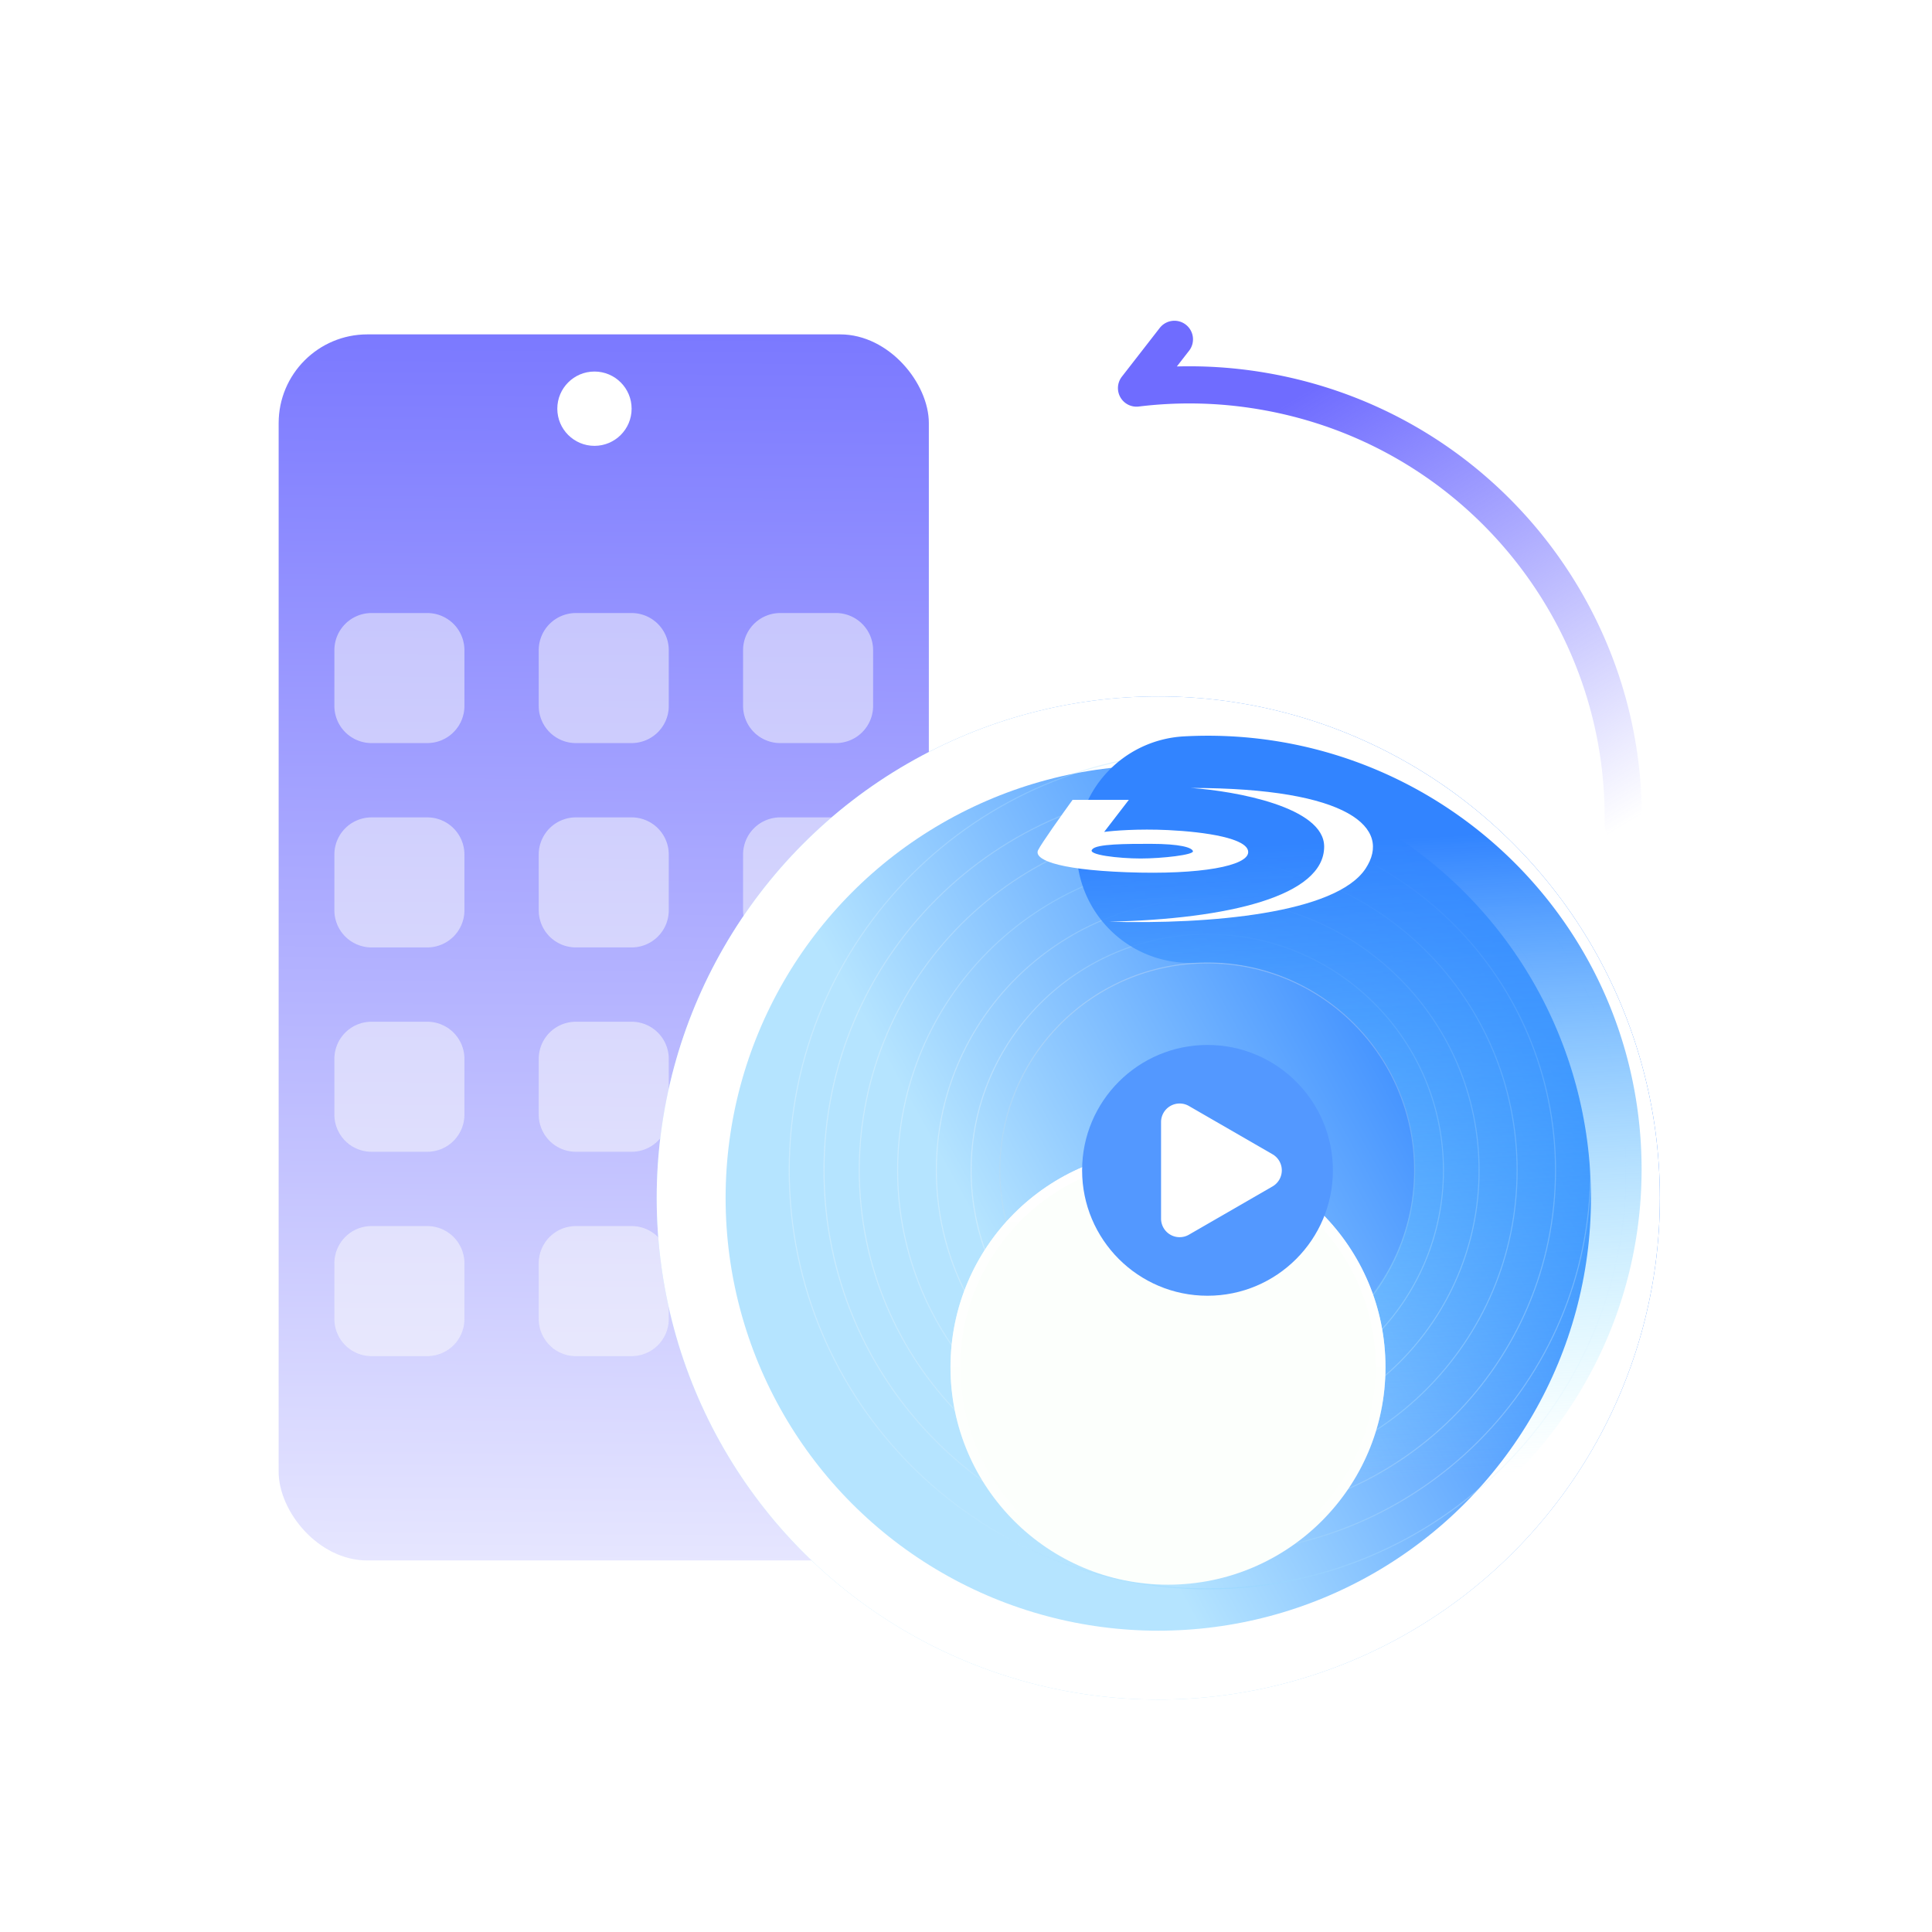
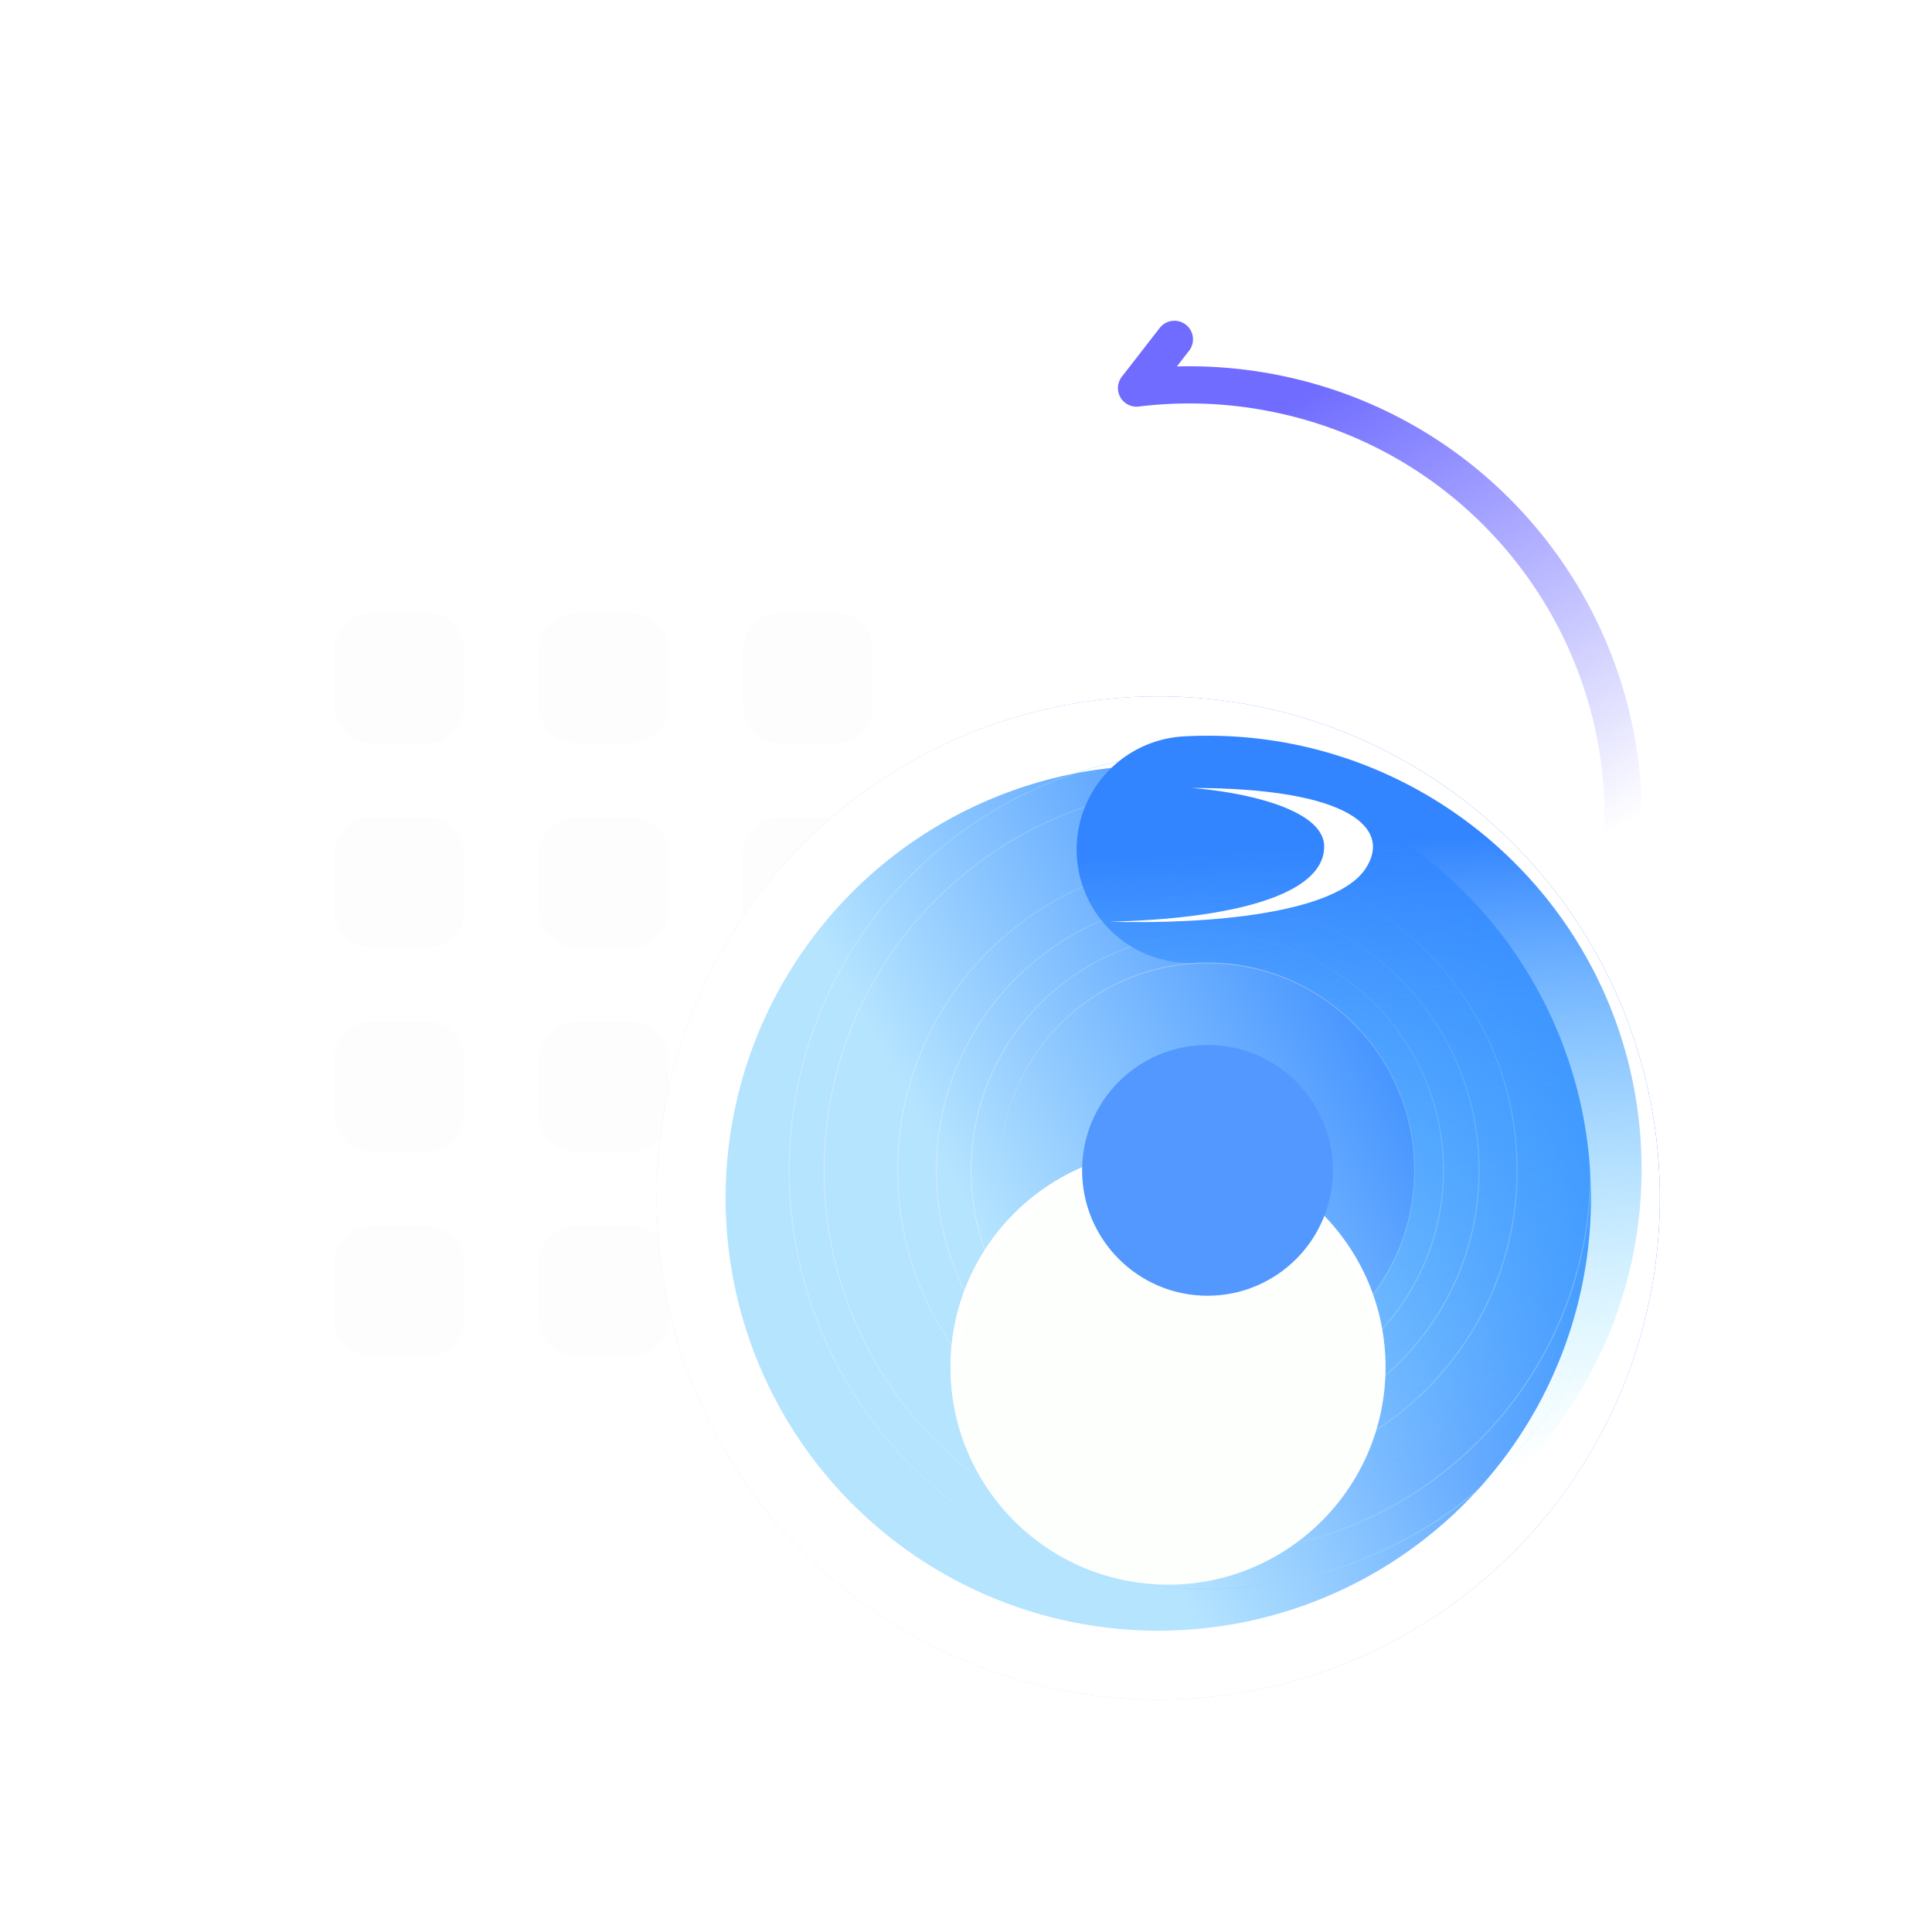
<svg xmlns="http://www.w3.org/2000/svg" width="104" height="104" fill="none">
  <g filter="url(#a)">
-     <rect width="39" height="70" x="13" y="16" fill="#fff" rx="6" />
-   </g>
-   <rect width="35" height="66" x="15" y="18" fill="url(#b)" rx="4.776" />
+     </g>
  <path fill="#FCFCFC" fill-rule="evenodd" d="M18 35a2 2 0 0 1 2-2h3a2 2 0 0 1 2 2v3a2 2 0 0 1-2 2h-3a2 2 0 0 1-2-2zm11 0a2 2 0 0 1 2-2h3a2 2 0 0 1 2 2v3a2 2 0 0 1-2 2h-3a2 2 0 0 1-2-2zm13-2a2 2 0 0 0-2 2v3a2 2 0 0 0 2 2h3a2 2 0 0 0 2-2v-3a2 2 0 0 0-2-2zM18 46a2 2 0 0 1 2-2h3a2 2 0 0 1 2 2v3a2 2 0 0 1-2 2h-3a2 2 0 0 1-2-2zm11 0a2 2 0 0 1 2-2h3a2 2 0 0 1 2 2v3a2 2 0 0 1-2 2h-3a2 2 0 0 1-2-2zm13-2a2 2 0 0 0-2 2v3a2 2 0 0 0 2 2h3a2 2 0 0 0 2-2v-3a2 2 0 0 0-2-2zM18 57a2 2 0 0 1 2-2h3a2 2 0 0 1 2 2v3a2 2 0 0 1-2 2h-3a2 2 0 0 1-2-2zm11 0a2 2 0 0 1 2-2h3a2 2 0 0 1 2 2v3a2 2 0 0 1-2 2h-3a2 2 0 0 1-2-2zm13-2a2 2 0 0 0-2 2v3a2 2 0 0 0 2 2h3a2 2 0 0 0 2-2v-3a2 2 0 0 0-2-2zM18 68a2 2 0 0 1 2-2h3a2 2 0 0 1 2 2v3a2 2 0 0 1-2 2h-3a2 2 0 0 1-2-2zm11 0a2 2 0 0 1 2-2h3a2 2 0 0 1 2 2v3a2 2 0 0 1-2 2h-3a2 2 0 0 1-2-2zm13-2a2 2 0 0 0-2 2v3a2 2 0 0 0 2 2h3a2 2 0 0 0 2-2v-3a2 2 0 0 0-2-2z" clip-rule="evenodd" opacity=".5" />
  <circle cx="32" cy="22" r="2" fill="#fff" />
  <g filter="url(#c)">
    <circle cx="65" cy="63" r="27" fill="url(#d)" />
    <circle cx="65" cy="63" r="25.146" stroke="#fff" stroke-width="3.709" />
  </g>
  <path fill="url(#e)" fill-rule="evenodd" d="M65.012 85.5c12.427 0 22.5-10.074 22.5-22.5s-10.073-22.5-22.5-22.5-22.5 10.074-22.5 22.5 10.074 22.5 22.5 22.5m0 .055c12.457 0 22.556-10.098 22.556-22.555S77.469 40.444 65.012 40.444 42.457 50.543 42.457 63s10.098 22.555 22.555 22.555" clip-rule="evenodd" opacity=".3" />
  <path fill="url(#f)" fill-rule="evenodd" d="M64.99 83.606c11.38 0 20.606-9.226 20.606-20.606S76.37 42.394 64.99 42.394 44.384 51.62 44.384 63s9.225 20.606 20.606 20.606m0 .056C76.4 83.662 85.65 74.41 85.65 63s-9.25-20.662-20.661-20.662S44.328 51.588 44.328 63s9.25 20.662 20.662 20.662" clip-rule="evenodd" opacity=".3" />
-   <path fill="url(#g)" fill-rule="evenodd" d="M64.994 81.712c10.334 0 18.712-8.378 18.712-18.712s-8.378-18.712-18.712-18.712S46.282 52.666 46.282 63s8.378 18.712 18.712 18.712m0 .056c10.365 0 18.768-8.403 18.768-18.768s-8.403-18.768-18.768-18.768S46.227 52.635 46.227 63s8.402 18.768 18.767 18.768" clip-rule="evenodd" opacity=".3" />
  <path fill="url(#h)" fill-rule="evenodd" d="M64.992 79.646c9.193 0 16.646-7.453 16.646-16.646s-7.453-16.646-16.646-16.646S48.347 53.807 48.347 63s7.452 16.646 16.645 16.646m0 .055c9.224 0 16.702-7.477 16.702-16.701s-7.478-16.702-16.702-16.702S48.291 53.777 48.291 63 55.768 79.7 64.992 79.7" clip-rule="evenodd" opacity=".3" />
  <path fill="url(#i)" fill-rule="evenodd" d="M65.011 77.58c8.052 0 14.58-6.528 14.58-14.58s-6.528-14.58-14.58-14.58-14.58 6.528-14.58 14.58 6.528 14.58 14.58 14.58m0 .055c8.083 0 14.636-6.552 14.636-14.635S73.094 48.365 65.01 48.365 50.376 54.917 50.376 63s6.552 14.635 14.635 14.635" clip-rule="evenodd" opacity=".3" />
  <path fill="url(#j)" fill-rule="evenodd" d="M64.989 75.686c7.006 0 12.685-5.68 12.685-12.686s-5.68-12.685-12.685-12.685S52.303 55.995 52.303 63s5.68 12.686 12.686 12.686m0 .055c7.036 0 12.74-5.704 12.74-12.74 0-7.038-5.704-12.742-12.74-12.742S52.247 55.963 52.247 63s5.705 12.741 12.742 12.741" clip-rule="evenodd" opacity=".3" />
  <path fill="url(#k)" fill-rule="evenodd" d="M64.985 74.136c6.15 0 11.136-4.986 11.136-11.136s-4.986-11.136-11.136-11.136S53.849 56.85 53.849 63s4.986 11.136 11.136 11.136m0 .056c6.18 0 11.192-5.011 11.192-11.192s-5.011-11.192-11.192-11.192S53.793 56.82 53.793 63s5.01 11.192 11.192 11.192" clip-rule="evenodd" opacity=".3" />
  <path fill="url(#l)" fill-rule="evenodd" d="M57.965 46.062a6.107 6.107 0 0 1 5.775-6.423c12.889-.695 23.899 9.17 24.593 22.035s-9.191 23.858-22.079 24.553a6.107 6.107 0 0 1-6.433-5.763 6.107 6.107 0 0 1 5.776-6.423c6.145-.331 10.86-5.573 10.528-11.708-.33-6.135-5.581-10.84-11.727-10.508a6.107 6.107 0 0 1-6.433-5.763" clip-rule="evenodd" />
  <g filter="url(#m)">
    <circle cx="64.992" cy="63" r="11.708" fill="#FCFFFC" />
    <circle cx="64.992" cy="63" r="11.443" stroke="url(#n)" stroke-width=".53" />
  </g>
  <circle cx="65" cy="63" r="6.75" fill="#5398FF" />
  <g filter="url(#o)">
-     <path fill="#fff" d="M68.5 62.134a1 1 0 0 1 0 1.732L64 66.464a1 1 0 0 1-1.5-.866v-5.196a1 1 0 0 1 1.5-.866z" />
-   </g>
+     </g>
  <g fill="#fff" filter="url(#p)">
    <path d="M64.11 42.019c2.39.164 7.17 1.026 7.17 3.156 0 2.664-5.151 3.897-11.578 4.045 5.417.148 12.215-.444 13.808-2.861 1.431-2.17-.85-4.34-9.4-4.34" />
-     <path fill-rule="evenodd" d="M60.765 42.66h-3.028c-.548.756-1.689 2.357-1.858 2.712-.213.444.796 1.036 4.78 1.184 3.982.148 6.532-.345 6.532-1.085s-2.284-1.085-4.302-1.184c-1.615-.078-2.974.033-3.452.099zm1.168 2.367c-1.275 0-2.921 0-3.133.296-.32.296 1.434.493 2.602.493s2.868-.197 2.815-.394-.69-.395-2.284-.395" clip-rule="evenodd" />
  </g>
  <path stroke="url(#q)" stroke-linecap="round" stroke-linejoin="round" stroke-width="2" d="M87.374 44.35c.189-11.263-7.87-21.302-19.345-23.287a23.4 23.4 0 0 0-6.85-.172l2.04-2.625" />
  <defs>
    <linearGradient id="b" x1="32.5" x2="32.036" y1="18" y2="84.109" gradientUnits="userSpaceOnUse">
      <stop stop-color="#7B79FF" />
      <stop offset="1" stop-color="#E6E6FF" />
    </linearGradient>
    <linearGradient id="d" x1="80.787" x2="52.95" y1="44.926" y2="60.267" gradientUnits="userSpaceOnUse">
      <stop stop-color="#2079FF" />
      <stop offset="1" stop-color="#B5E4FF" />
    </linearGradient>
    <linearGradient id="e" x1="87.521" x2="41.847" y1="66.845" y2="66.845" gradientUnits="userSpaceOnUse">
      <stop stop-color="#fff" />
      <stop offset=".495" stop-color="#81D2FF" />
      <stop offset="1" stop-color="#fff" />
    </linearGradient>
    <linearGradient id="f" x1="85.608" x2="43.77" y1="66.522" y2="66.522" gradientUnits="userSpaceOnUse">
      <stop stop-color="#fff" />
      <stop offset=".495" stop-color="#92D2F7" />
      <stop offset="1" stop-color="#fff" />
    </linearGradient>
    <linearGradient id="g" x1="83.722" x2="45.72" y1="66.199" y2="66.199" gradientUnits="userSpaceOnUse">
      <stop stop-color="#fff" />
      <stop offset=".495" stop-color="#92D2F7" />
      <stop offset="1" stop-color="#fff" />
    </linearGradient>
    <linearGradient id="h" x1="81.659" x2="47.84" y1="65.847" y2="65.847" gradientUnits="userSpaceOnUse">
      <stop stop-color="#fff" />
      <stop offset=".495" stop-color="#6DCBFF" />
      <stop offset="1" stop-color="#fff" />
    </linearGradient>
    <linearGradient id="i" x1="79.616" x2="49.981" y1="65.495" y2="65.495" gradientUnits="userSpaceOnUse">
      <stop stop-color="#fff" />
      <stop offset=".495" stop-color="#92D2F7" />
      <stop offset="1" stop-color="#fff" />
    </linearGradient>
    <linearGradient id="j" x1="77.703" x2="51.903" y1="65.172" y2="65.172" gradientUnits="userSpaceOnUse">
      <stop stop-color="#fff" />
      <stop offset=".495" stop-color="#92D2F7" />
      <stop offset="1" stop-color="#fff" />
    </linearGradient>
    <linearGradient id="k" x1="64.985" x2="64.985" y1="51.808" y2="74.192" gradientUnits="userSpaceOnUse">
      <stop stop-color="#EFEFEF" />
      <stop offset=".495" stop-color="#C1DBEA" />
      <stop offset="1" stop-color="#E6F0F5" />
    </linearGradient>
    <linearGradient id="l" x1="72.685" x2="74.541" y1="45.267" y2="79.669" gradientUnits="userSpaceOnUse">
      <stop stop-color="#3284FF" />
      <stop offset="1" stop-color="#8DF1FF" stop-opacity="0" />
    </linearGradient>
    <linearGradient id="n" x1="64.992" x2="64.992" y1="51.292" y2="74.708" gradientUnits="userSpaceOnUse">
      <stop stop-color="#fff" />
      <stop offset="1" stop-color="#fff" stop-opacity="0" />
    </linearGradient>
    <linearGradient id="q" x1="72.548" x2="87.494" y1="19.721" y2="44.4" gradientUnits="userSpaceOnUse">
      <stop stop-color="#6F6CFF" />
      <stop offset="1" stop-color="#6E6BFF" stop-opacity="0" />
    </linearGradient>
    <filter id="a" width="48.487" height="79.487" x="8.257" y="11.257" color-interpolation-filters="sRGB" filterUnits="userSpaceOnUse">
      <feFlood flood-opacity="0" result="BackgroundImageFix" />
      <feColorMatrix in="SourceAlpha" result="hardAlpha" values="0 0 0 0 0 0 0 0 0 0 0 0 0 0 0 0 0 0 127 0" />
      <feOffset />
      <feGaussianBlur stdDeviation="2.372" />
      <feComposite in2="hardAlpha" operator="out" />
      <feColorMatrix values="0 0 0 0 0.514 0 0 0 0 0.513 0 0 0 0 0.513 0 0 0 0.2 0" />
      <feBlend in2="BackgroundImageFix" result="effect1_dropShadow_16_888" />
      <feBlend in="SourceGraphic" in2="effect1_dropShadow_16_888" result="shape" />
    </filter>
    <filter id="c" width="59.957" height="59.957" x="32.372" y="34.511" color-interpolation-filters="sRGB" filterUnits="userSpaceOnUse">
      <feFlood flood-opacity="0" result="BackgroundImageFix" />
      <feColorMatrix in="SourceAlpha" result="hardAlpha" values="0 0 0 0 0 0 0 0 0 0 0 0 0 0 0 0 0 0 127 0" />
      <feOffset dx="-2.649" dy="1.489" />
      <feGaussianBlur stdDeviation="1.489" />
      <feColorMatrix values="0 0 0 0 0.597 0 0 0 0 0.659 0 0 0 0 0.767 0 0 0 0.16 0" />
      <feBlend in2="BackgroundImageFix" result="effect1_dropShadow_16_888" />
      <feBlend in="SourceGraphic" in2="effect1_dropShadow_16_888" result="shape" />
    </filter>
    <filter id="m" width="30.834" height="33.218" x="47.456" y="49.835" color-interpolation-filters="sRGB" filterUnits="userSpaceOnUse">
      <feFlood flood-opacity="0" result="BackgroundImageFix" />
      <feColorMatrix in="SourceAlpha" result="hardAlpha" values="0 0 0 0 0 0 0 0 0 0 0 0 0 0 0 0 0 0 127 0" />
      <feOffset dx="-2.119" dy="2.252" />
      <feGaussianBlur stdDeviation="1.854" />
      <feComposite in2="hardAlpha" operator="out" />
      <feColorMatrix values="0 0 0 0 0.483 0 0 0 0 0.727 0 0 0 0 0.967 0 0 0 1 0" />
      <feBlend in2="BackgroundImageFix" result="effect1_dropShadow_16_888" />
      <feBlend in="SourceGraphic" in2="effect1_dropShadow_16_888" result="shape" />
      <feColorMatrix in="SourceAlpha" result="hardAlpha" values="0 0 0 0 0 0 0 0 0 0 0 0 0 0 0 0 0 0 127 0" />
      <feOffset dy="8.344" />
      <feGaussianBlur stdDeviation="5.033" />
      <feComposite in2="hardAlpha" k2="-1" k3="1" operator="arithmetic" />
      <feColorMatrix values="0 0 0 0 0.621 0 0 0 0 0.621 0 0 0 0 0.621 0 0 0 0.18 0" />
      <feBlend in2="shape" result="effect2_innerShadow_16_888" />
    </filter>
    <filter id="o" width="6.5" height="7.199" x="62.5" y="59.4" color-interpolation-filters="sRGB" filterUnits="userSpaceOnUse">
      <feFlood flood-opacity="0" result="BackgroundImageFix" />
      <feBlend in="SourceGraphic" in2="BackgroundImageFix" result="shape" />
      <feColorMatrix in="SourceAlpha" result="hardAlpha" values="0 0 0 0 0 0 0 0 0 0 0 0 0 0 0 0 0 0 127 0" />
      <feOffset />
      <feGaussianBlur stdDeviation=".5" />
      <feComposite in2="hardAlpha" k2="-1" k3="1" operator="arithmetic" />
      <feColorMatrix values="0 0 0 0 0.755 0 0 0 0 0.881 0 0 0 0 1 0 0 0 1 0" />
      <feBlend in2="shape" result="effect1_innerShadow_16_888" />
    </filter>
    <filter id="p" width="18.055" height="7.619" x="55.852" y="42.019" color-interpolation-filters="sRGB" filterUnits="userSpaceOnUse">
      <feFlood flood-opacity="0" result="BackgroundImageFix" />
      <feBlend in="SourceGraphic" in2="BackgroundImageFix" result="shape" />
      <feColorMatrix in="SourceAlpha" result="hardAlpha" values="0 0 0 0 0 0 0 0 0 0 0 0 0 0 0 0 0 0 127 0" />
      <feOffset dy=".397" />
      <feGaussianBlur stdDeviation=".496" />
      <feComposite in2="hardAlpha" k2="-1" k3="1" operator="arithmetic" />
      <feColorMatrix values="0 0 0 0 0 0 0 0 0 0 0 0 0 0 0 0 0 0 0.08 0" />
      <feBlend in2="shape" result="effect1_innerShadow_16_888" />
    </filter>
  </defs>
</svg>